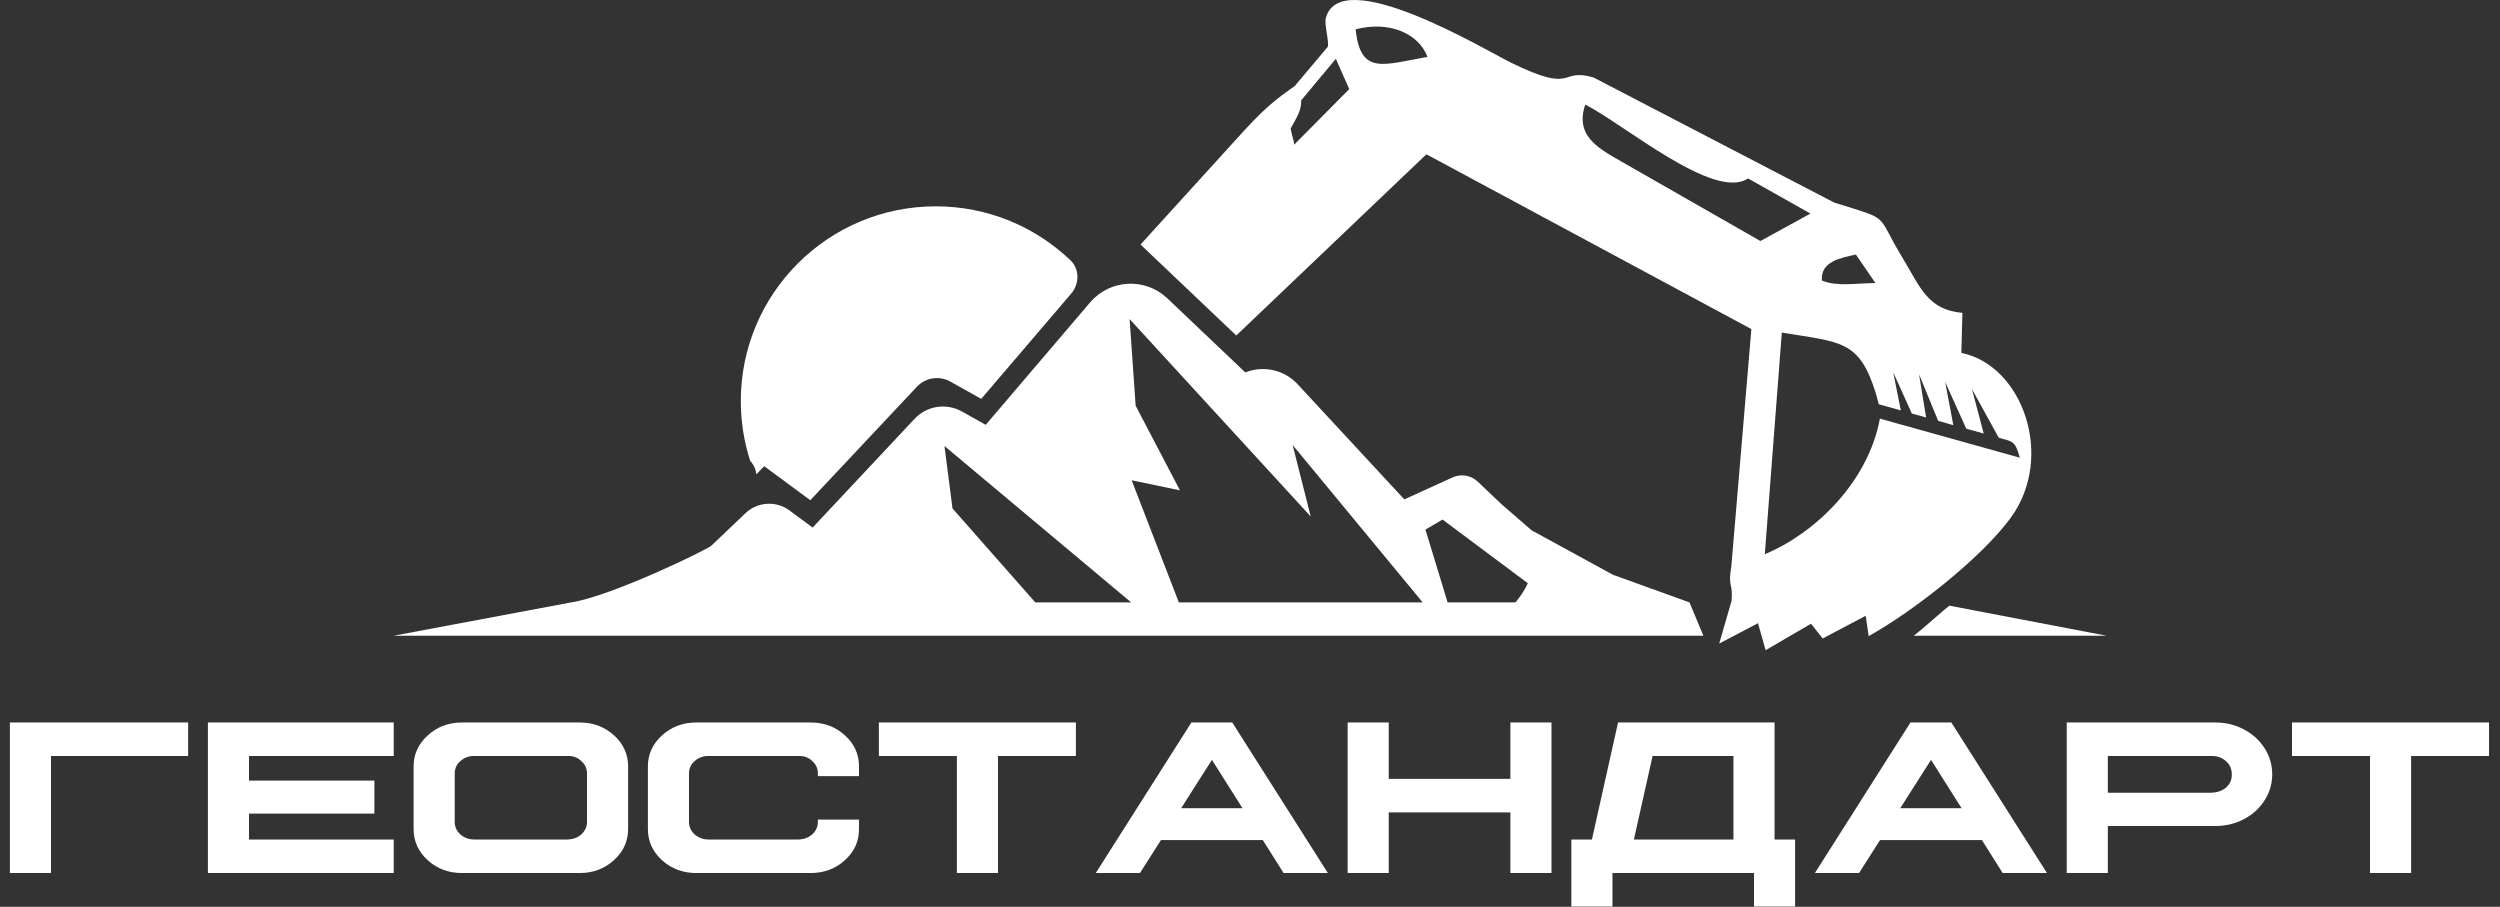
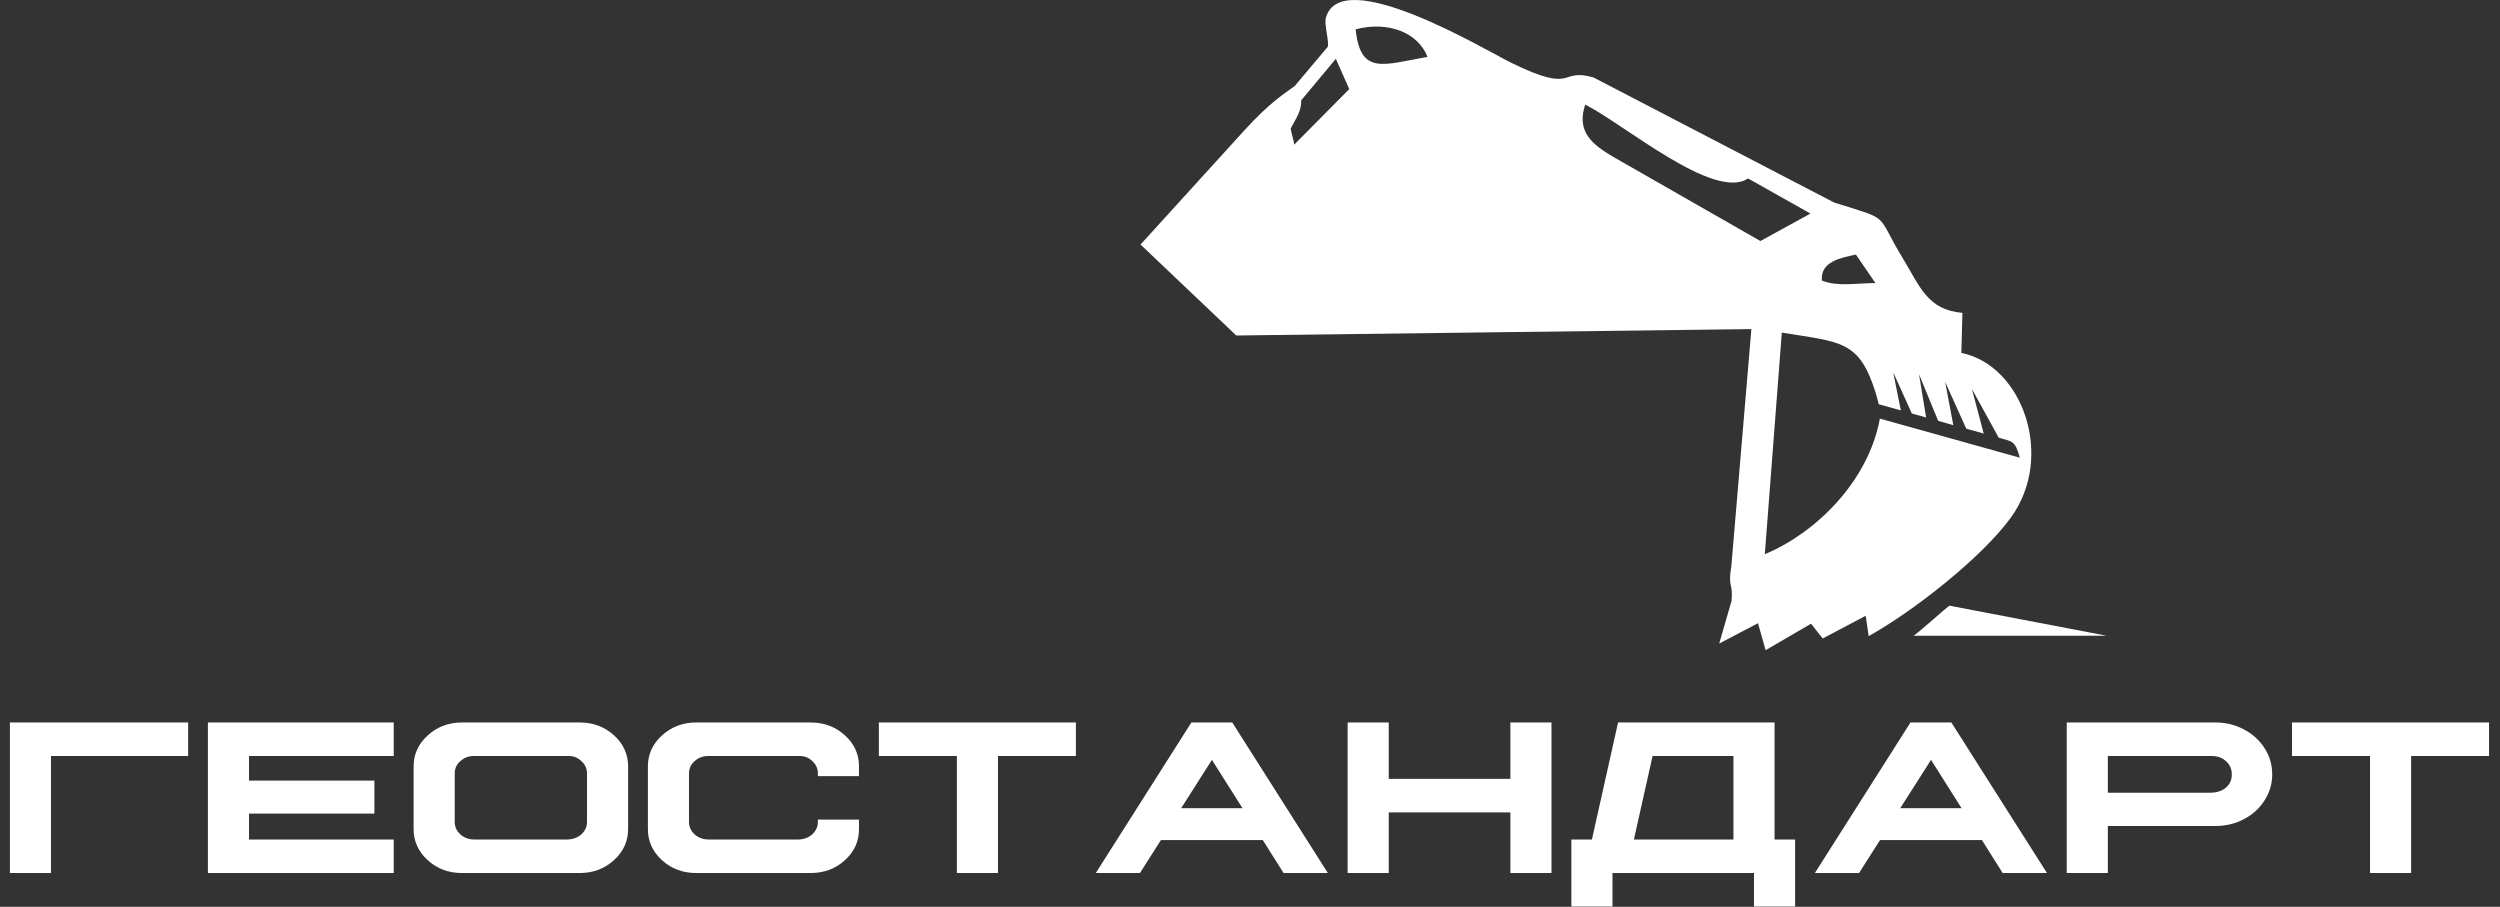
<svg xmlns="http://www.w3.org/2000/svg" width="590" height="214" viewBox="0 0 590 214" fill="none">
  <rect x="0" y="0" width="590" height="214" fill="#333333" stroke="none" />
  <path d="M2.334 170.506H44.398V178.416H12.033V206.035H2.334V170.506ZM49.065 170.506H92.918V178.416H58.764V184.225H88.354V192.005H58.764V198.125H92.918V206.035H49.065V170.506ZM109.023 170.506H136.823C139.987 170.506 142.684 171.518 144.914 173.541C147.127 175.563 148.234 178.01 148.234 180.88V195.662C148.234 198.532 147.118 200.978 144.888 203.001C142.658 205.023 139.97 206.035 136.823 206.035H109.023C105.859 206.035 103.162 205.023 100.932 203.001C98.719 200.978 97.612 198.532 97.612 195.662V180.88C97.612 178.01 98.727 175.563 100.958 173.541C103.188 171.518 105.876 170.506 109.023 170.506ZM111.875 178.416C110.631 178.399 109.55 178.805 108.634 179.635C107.752 180.396 107.311 181.372 107.311 182.565V193.976C107.311 195.117 107.761 196.102 108.66 196.932C109.559 197.71 110.631 198.108 111.875 198.125H133.97C135.25 198.073 136.33 197.667 137.212 196.906C138.094 196.077 138.535 195.1 138.535 193.976V182.565C138.535 181.372 138.085 180.387 137.186 179.609C136.322 178.762 135.25 178.364 133.97 178.416H111.875ZM164.312 170.506H191.308C194.49 170.506 197.187 171.518 199.4 173.541C201.63 175.563 202.736 178.01 202.719 180.88V183.162H193.02V182.565C193.02 181.372 192.579 180.387 191.697 179.609C190.833 178.762 189.752 178.364 188.456 178.416H167.165C165.92 178.399 164.839 178.805 163.923 179.635C163.041 180.396 162.6 181.372 162.6 182.565V193.976C162.6 195.117 163.05 196.102 163.949 196.932C164.848 197.71 165.92 198.108 167.165 198.125H188.456C189.752 198.073 190.833 197.667 191.697 196.906C192.579 196.077 193.02 195.1 193.02 193.976V193.431H202.719V195.662C202.736 198.532 201.63 200.978 199.4 203.001C197.187 205.023 194.49 206.035 191.308 206.035H164.312C161.148 206.035 158.451 205.023 156.221 203.001C154.008 200.978 152.902 198.532 152.902 195.662V180.88C152.902 178.01 154.017 175.563 156.247 173.541C158.477 171.518 161.166 170.506 164.312 170.506ZM207.413 170.506H253.911V178.416H235.524V206.035H225.825V178.416H207.413V170.506ZM281.167 170.506H290.814L313.375 206.035H302.924L298.023 198.255H273.983L269.03 206.035H258.605L281.167 170.506ZM286.016 179.324L278.755 190.734H293.225L286.016 179.324ZM318.043 170.506H327.742V183.81H356.45V170.506H366.149V206.035H356.45V191.72H327.742V206.035H318.043V170.506ZM381.865 170.506H418.794V198.125H423.643V213.944H413.944V206.035H380.542V213.944H370.843V198.125H375.693L381.865 170.506ZM390.008 178.416L385.599 198.125H409.095V178.416H390.008ZM450.873 170.506H460.52L483.082 206.035H472.631L467.729 198.255H443.689L438.736 206.035H428.311L450.873 170.506ZM455.722 179.324L448.461 190.734H462.932L455.722 179.324ZM487.75 170.506H522.811C525.266 170.506 527.514 171.051 529.554 172.14C531.628 173.229 533.262 174.716 534.455 176.601C535.648 178.468 536.244 180.517 536.244 182.747C536.244 184.96 535.639 187.009 534.429 188.893C533.254 190.76 531.628 192.238 529.554 193.328C527.514 194.4 525.266 194.935 522.811 194.935H497.449V206.035H487.75V170.506ZM497.449 178.416V187.078H521.903C523.304 187.026 524.454 186.62 525.353 185.859C526.286 185.029 526.736 183.992 526.701 182.747C526.701 181.45 526.243 180.413 525.327 179.635C524.445 178.805 523.304 178.399 521.903 178.416H497.449ZM540.912 170.506H587.411V178.416H569.024V206.035H559.325V178.416H540.912V170.506Z" fill="white" />
-   <path fill-rule="evenodd" clip-rule="evenodd" d="M398.714 142.166L380.658 135.648L361.465 125.156L354.222 118.874L348.751 113.67C347.157 112.154 344.803 111.758 342.802 112.67L331.418 117.854L306.236 90.674C303.095 87.283 298.188 86.179 293.897 87.898L275.498 70.415C270.27 65.447 261.943 65.883 257.263 71.371L232.629 100.26L227.014 97.112C223.337 95.051 218.729 95.764 215.847 98.839L191.782 124.511L186.319 120.468C183.162 118.132 178.782 118.403 175.936 121.11L167.914 128.742C167.428 129.471 144.375 140.691 134.814 142.163L92.896 150.032L402.001 150.032L398.714 142.166ZM341.637 142.166H357.674L357.671 142.163C358.173 141.532 358.709 140.843 359.194 140.114C359.659 139.419 360.139 138.56 360.566 137.639L357.989 135.715L357.808 135.754L357.897 135.648L340.443 122.613L336.406 124.991L341.637 142.166ZM278.211 142.166H335.759L335.762 142.169L305.061 105.022L309.335 121.901L266.589 75.303L268.014 95.75L278.464 115.719L267.064 113.34L278.211 142.166ZM244.331 142.166H266.955L222.893 105.257L224.792 119.998L244.331 142.166Z" fill="white" />
  <path fill-rule="evenodd" clip-rule="evenodd" d="M497.182 150.035H451.622C452.653 149.293 454.698 147.516 456.587 145.874C457.976 144.667 459.281 143.532 460.037 142.936L497.182 150.035Z" fill="white" />
-   <path fill-rule="evenodd" clip-rule="evenodd" d="M174.831 94.65C174.831 69.27 195.429 48.694 220.84 48.694C233.158 48.694 244.347 53.531 252.606 61.408C254.824 63.523 254.772 66.985 252.781 69.314L231.569 94.135L224.267 90.05C221.674 88.6 218.428 89.101 216.394 91.266L191.231 118.051L180.351 110.02L178.499 111.939C178.407 110.939 178.022 109.975 177.389 109.167C177.283 109.033 177.174 108.905 177.06 108.783L177.035 108.738C175.607 104.297 174.834 99.567 174.834 94.653L174.831 94.65Z" fill="white" />
-   <path fill-rule="evenodd" clip-rule="evenodd" d="M291.763 79.176L336.632 36.409L413.325 77.665L408.593 133.676C407.72 138.836 409.04 137.37 408.649 141.796L405.734 151.877L414.89 147.074L416.684 153.449L427.403 147.194L430.154 150.684L440.304 145.32L441.005 150.123C451.726 144.17 467.799 131.467 474.56 122.157C485.016 107.759 477.308 86.199 462.878 83.283L463.129 73.834C454.91 73.158 453.113 67.629 449.02 60.891C442.416 50.023 446.621 52.136 432.891 47.814L376.071 18.284C367.796 15.888 372.073 22.389 356.56 14.771C350.757 11.92 316.524 -8.658 312.914 4.176C312.456 5.709 313.734 9.82 313.349 11.049L305.579 20.272C303.305 22.023 299.957 23.838 293.543 30.905L269.164 57.707L291.763 79.178V79.176ZM442.603 66.808C437.52 66.83 433.781 67.704 429.976 66.213C429.555 61.645 434.602 60.832 437.997 60.078L442.603 66.808ZM415.457 56.883L381.224 37.306C375.652 34.128 371.994 31.076 374.109 24.684C383.087 29.16 404.517 47.484 412.541 42.111L427.267 50.4L415.454 56.883H415.457ZM416.495 130.794L420.507 78.494C434.61 80.798 438.767 80.284 442.684 92.778L443.393 95.402L448.599 96.857L446.797 87.863L451.194 97.583L454.561 98.524L452.893 88.324L457.404 99.317L460.981 100.331L459.053 90.13L464.039 101.169L468.159 102.319L465.369 91.792L471.708 103.311C474.802 104.249 475.547 103.788 476.677 108.019L443.655 98.795C440.879 113.782 428.366 125.86 416.495 130.794ZM318.427 21.02L305.401 34.17C305.473 33.396 304.915 32.254 304.589 30.33C305.855 27.999 307.194 26.049 307.088 23.67L315.255 13.888L318.427 21.02ZM336.894 13.422C326.384 15.279 321.069 17.826 319.931 6.918C327.72 4.897 334.687 7.745 336.894 13.422Z" fill="white" />
+   <path fill-rule="evenodd" clip-rule="evenodd" d="M291.763 79.176L413.325 77.665L408.593 133.676C407.72 138.836 409.04 137.37 408.649 141.796L405.734 151.877L414.89 147.074L416.684 153.449L427.403 147.194L430.154 150.684L440.304 145.32L441.005 150.123C451.726 144.17 467.799 131.467 474.56 122.157C485.016 107.759 477.308 86.199 462.878 83.283L463.129 73.834C454.91 73.158 453.113 67.629 449.02 60.891C442.416 50.023 446.621 52.136 432.891 47.814L376.071 18.284C367.796 15.888 372.073 22.389 356.56 14.771C350.757 11.92 316.524 -8.658 312.914 4.176C312.456 5.709 313.734 9.82 313.349 11.049L305.579 20.272C303.305 22.023 299.957 23.838 293.543 30.905L269.164 57.707L291.763 79.178V79.176ZM442.603 66.808C437.52 66.83 433.781 67.704 429.976 66.213C429.555 61.645 434.602 60.832 437.997 60.078L442.603 66.808ZM415.457 56.883L381.224 37.306C375.652 34.128 371.994 31.076 374.109 24.684C383.087 29.16 404.517 47.484 412.541 42.111L427.267 50.4L415.454 56.883H415.457ZM416.495 130.794L420.507 78.494C434.61 80.798 438.767 80.284 442.684 92.778L443.393 95.402L448.599 96.857L446.797 87.863L451.194 97.583L454.561 98.524L452.893 88.324L457.404 99.317L460.981 100.331L459.053 90.13L464.039 101.169L468.159 102.319L465.369 91.792L471.708 103.311C474.802 104.249 475.547 103.788 476.677 108.019L443.655 98.795C440.879 113.782 428.366 125.86 416.495 130.794ZM318.427 21.02L305.401 34.17C305.473 33.396 304.915 32.254 304.589 30.33C305.855 27.999 307.194 26.049 307.088 23.67L315.255 13.888L318.427 21.02ZM336.894 13.422C326.384 15.279 321.069 17.826 319.931 6.918C327.72 4.897 334.687 7.745 336.894 13.422Z" fill="white" />
</svg>